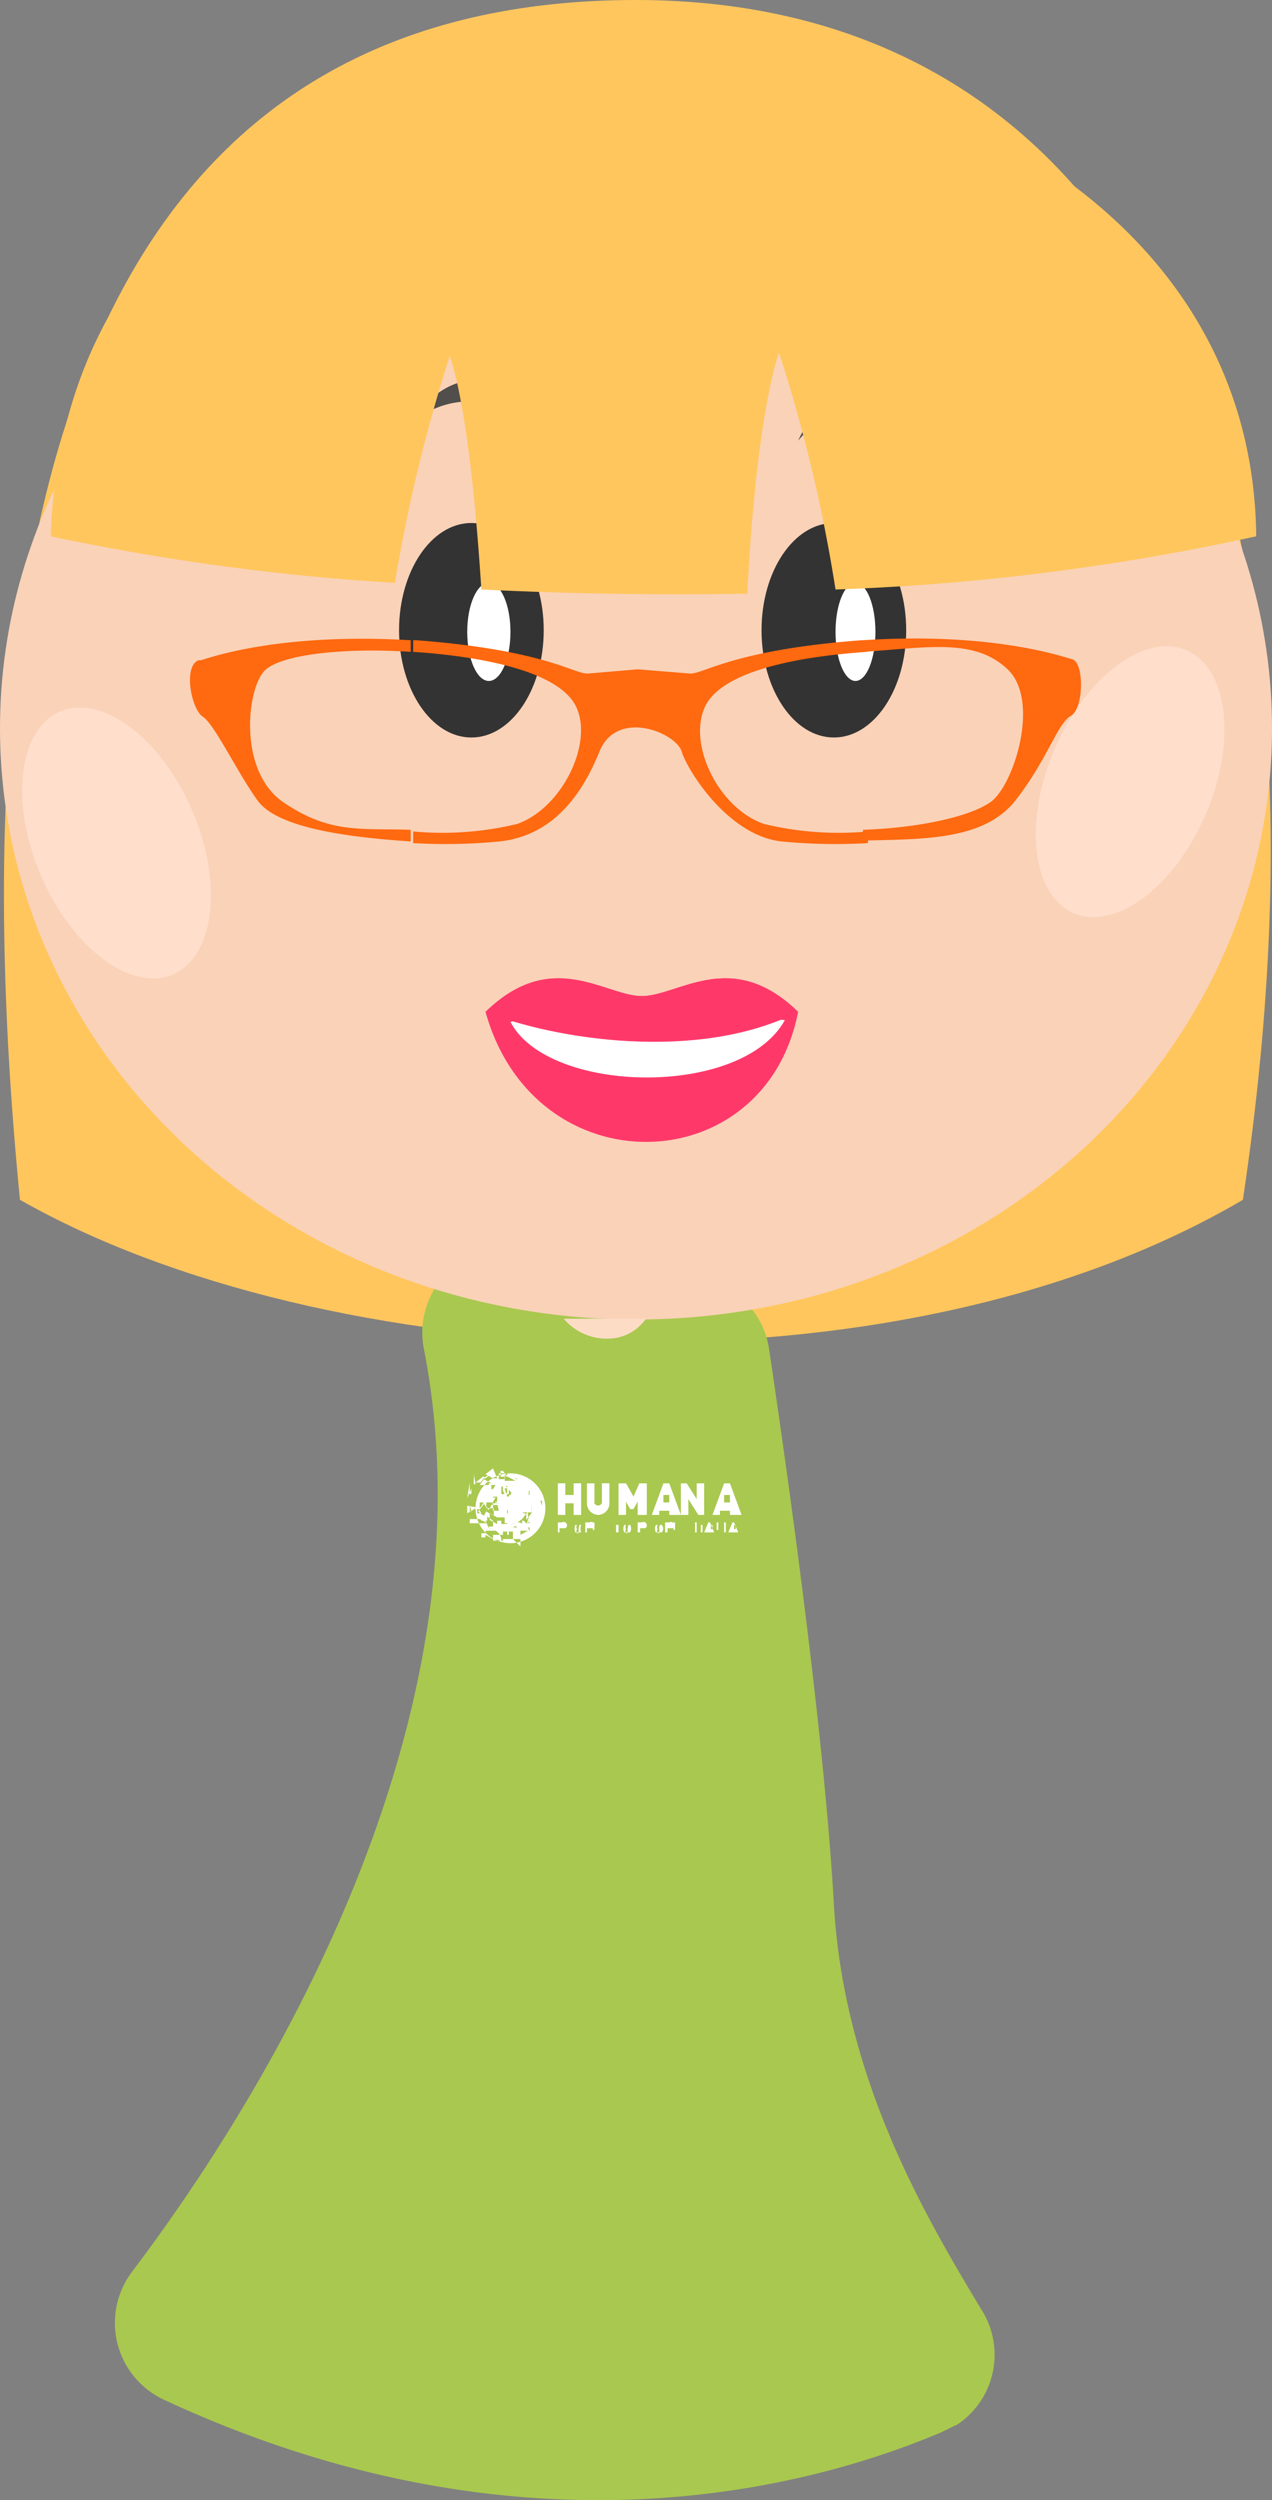
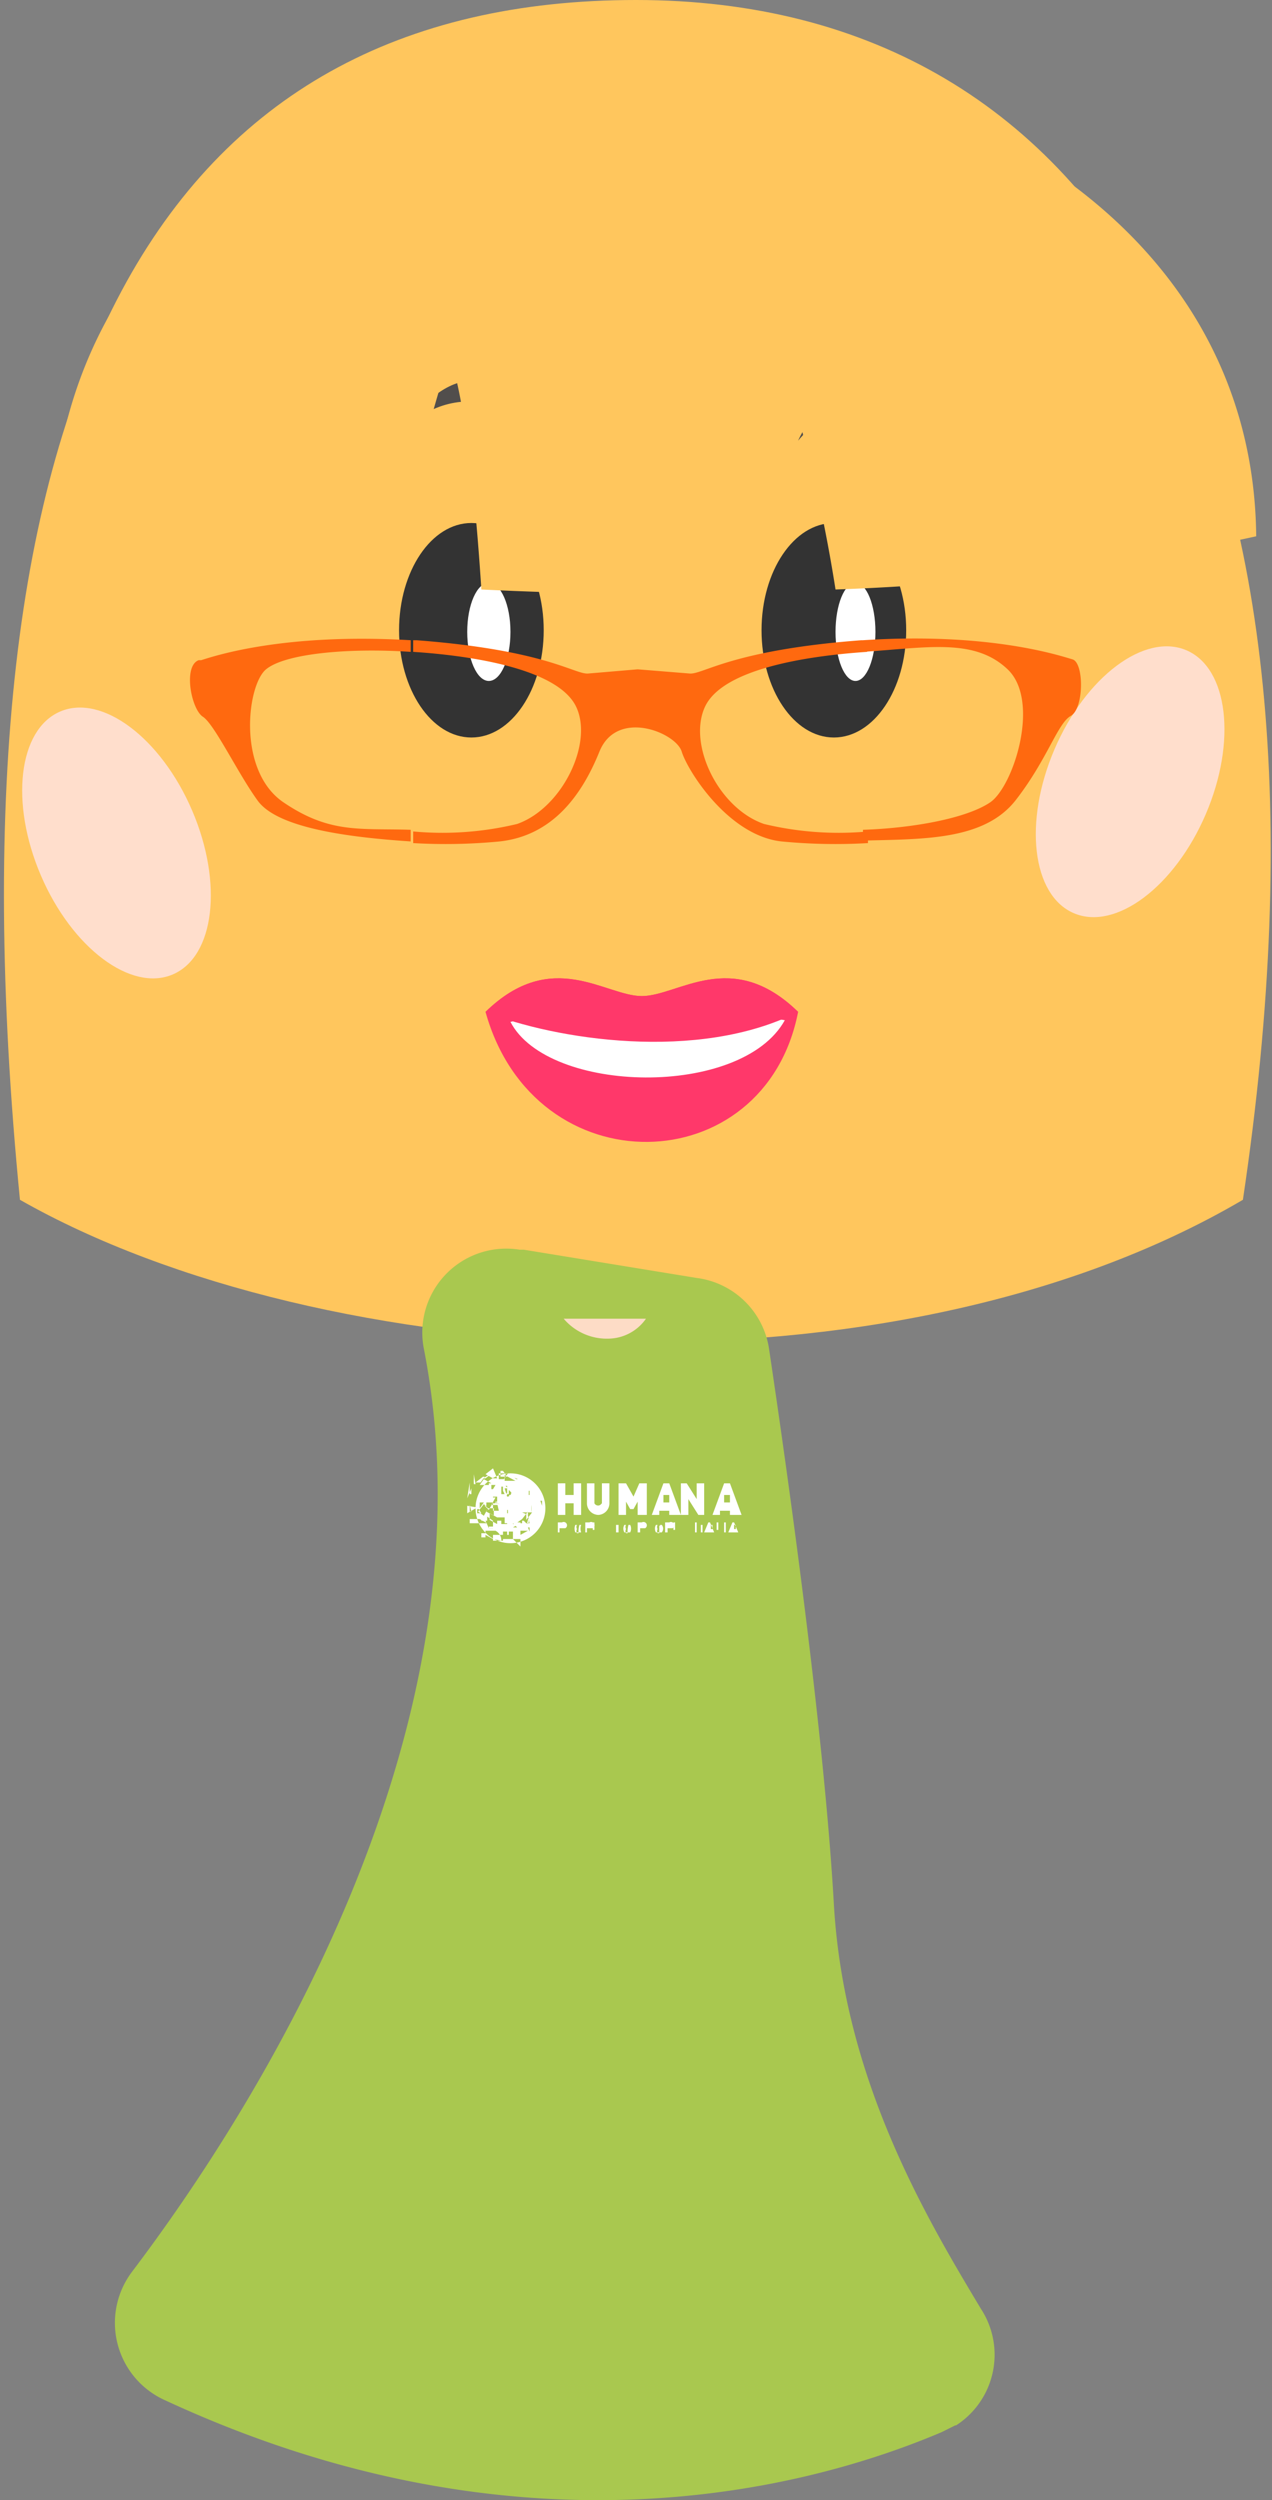
<svg xmlns="http://www.w3.org/2000/svg" id="Layer_30" data-name="Layer 30" width="153" height="300.7" viewBox="0 0 153 300.7">
  <rect x="0" y="0" width="153" height="300.7" fill="#808080" stroke="none" />
  <title>smist-4</title>
  <path d="M2.4,144.3C-7.3,45.2,20,0,76.5,0s86.9,51.3,73,144.3C107.1,169.2,38.8,165,2.4,144.3Z" fill="#ffc65d" />
  <path d="M83.8,153.7a10.1,10.1,0,0,1,8.7,8.5c2.1,14.1,6.6,45.7,7.8,66.8s11.1,37.7,17.7,48.7a10.1,10.1,0,0,1-3,14h-0.1l-1.6.8c-16.7,7.1-51.1,15.8-93.4-3.8a10.2,10.2,0,0,1-4-15.5C30.5,253.9,59.9,208,51,162.3a10.1,10.1,0,0,1,11.5-12H63Z" fill="#a9c84f" />
-   <ellipse cx="76.5" cy="87.6" rx="76.5" ry="71.1" fill="#fad2b8" />
  <path d="M65.2,51.3s-8.7-6.8-16.2,0C49,51.3,56.3,38.8,65.2,51.3Z" fill="#514e4c" />
  <path d="M108,53s-6.4-6.8-12,0C96,53,101.5,40.3,108,53Z" fill="#514e4c" />
  <path d="M77.7,158.6a5.6,5.6,0,0,1-4.5,2.4,6.8,6.8,0,0,1-5.4-2.4h9.9Z" fill="#fddcc6" />
  <ellipse cx="56.7" cy="75.8" rx="8.7" ry="12.9" fill="#333" />
  <ellipse cx="58.8" cy="76" rx="2.6" ry="5.9" fill="#fff" />
  <ellipse cx="100.3" cy="75.8" rx="8.7" ry="12.9" fill="#333" />
  <ellipse cx="102.9" cy="76" rx="2.4" ry="5.9" fill="#fff" />
  <path d="M58.4,121.7c8-7.8,14.4-1.9,18.8-1.9S88,113.9,96,121.7C92,142.2,64.3,142.9,58.4,121.7Z" fill="#ff386a" />
  <path d="M61.4,122.9c4.5-1.2,26.6-1.4,33-.2C89.2,132.1,65.9,131.6,61.4,122.9Z" fill="#fff" />
  <path d="M58.4,121.7c8-7.8,14.4-1.9,18.8-1.9S88,113.9,96,121.7C84,127.8,66.6,125,58.4,121.7Z" fill="#ff386a" />
  <ellipse cx="14" cy="101.4" rx="9.9" ry="17.2" transform="translate(-38.8 13.7) rotate(-23.2)" fill="#ffdecc" />
  <ellipse cx="135.9" cy="94" rx="17.2" ry="9.9" transform="translate(-4 181.9) rotate(-66.8)" fill="#ffdecc" />
  <path d="M103.8,77c15.3-1,23.8,1.9,25.2,2.3s1.4,5.9-.2,6.8-2.8,5.2-6.6,10.1-11.1,4.7-18.4,4.9V99.8c6.1-.2,12.5-1.4,15.3-3.3s6.1-12.2,2.1-16-9.7-2.6-17.4-2.1V77h0ZM49.4,77h0.7c15.8,1.2,19.1,4.2,20.7,4l5.9-.5L82.9,81c1.6,0.2,4.9-2.8,20.7-4h0.7v1.4h0c-7.5.5-17.4,2.1-19.5,6.6s1.6,12.2,7.1,14.1a38.4,38.4,0,0,0,12.5.9v1.4a67.6,67.6,0,0,1-10.4-.2c-6.4-.7-11.3-8.5-12-10.8s-7.8-5.2-9.9,0-5.6,10.1-12,10.8a67.6,67.6,0,0,1-10.4.2V100a38.4,38.4,0,0,0,12.5-.9c5.4-1.9,9.2-9.7,7.1-14.1s-11.9-6.1-19.6-6.6h0V77H49.4ZM24.2,79.4c1.6-.5,9.9-3.3,25.2-2.4v1.4c-7.5-.5-15.1.2-17.4,2.1s-3.5,12.2,2.1,16,9.2,3.1,15.3,3.3v1.4c-7.5-.5-16-1.6-18.4-4.9s-5.2-9.2-6.6-10.1-2.4-6.1-.5-6.8h0.3Z" fill="#ff690f" />
  <path d="M6.1,64.5c2.6-81.4,144.3-73.9,145,0a280.8,280.8,0,0,1-50.6,6.4,185.7,185.7,0,0,0-6.8-28.5c-1.9,5.6-3.3,17.9-3.8,29-10.8.2-21.7,0-32-.5C57.2,60,56,48.5,54.1,42.8a191.6,191.6,0,0,0-6.6,27.3A279.2,279.2,0,0,1,6.1,64.5Z" fill="#ffc65d" />
  <path d="M59.8,182.9h0.5v0.5H59.8v-0.5Z" fill="#fff" />
  <path d="M60.7,183.1h0Z" fill="#fff" />
  <path d="M61,183.1h0.7v0.5H61v-0.5Z" fill="#fff" />
  <path d="M61.9,183.6H61.4v-0.5h0.2v0.5h0.3Zm0,0h0Z" fill="#fff" />
  <path d="M62.1,183.1h0.5v0.5H62.1v-0.5Z" fill="#fff" />
  <path d="M63.1,183.4H62.8v-0.5H63l0.5,0.5H63.1Zm0,0h0Z" fill="#fff" />
  <path d="M58.1,182.9H57.9v-0.5Zm0,0.2h0Z" fill="#fff" />
  <path d="M58.6,183.1h0Z" fill="#fff" />
  <path d="M58.8,183.6h0.5a0.2,0.2,0,0,1,0,.2H58.8v-0.2Zm0.2,0h0Z" fill="#fff" />
  <path d="M59.6,183.6H60a0.2,0.2,0,0,1,0,.2H59.6v-0.2Zm0,0.2h0Z" fill="#fff" />
  <path d="M60,183.8h0.2v0.5H60v-0.5Z" fill="#fff" />
-   <path d="M60.3,184.1h0Z" fill="#fff" />
  <path d="M61,184.1h0.2v0.5H61v-0.5h0Z" fill="#fff" />
  <path d="M61.4,184.3h0Zm0.2,0h0Z" fill="#fff" />
  <path d="M62.1,184.1h0Zm0.2,0.2h0Z" fill="#fff" />
  <path d="M62.6,183.8h0.2v-0.5Z" fill="#fff" />
  <path d="M63.1,184.1a0.2,0.2,0,0,1,0-.2h0v0.2Zm0.2,0h0Z" fill="#fff" />
  <path d="M63.6,183.6H64a0.2,0.2,0,0,1,0,.2H63.8v-0.5Zm0.2,0.2h0Z" fill="#fff" />
  <path d="M64,183.4h0.2v-0.5Z" fill="#fff" />
  <path d="M64.5,183.1h0Z" fill="#fff" />
  <path d="M67.6,183.8H67.3v0.5H67.1v-1.2h0.5a0.4,0.4,0,1,1,.4.7H67.6Zm0-.5h0Z" fill="#fff" />
  <path d="M68,184.3v-1.2h0v1.2Z" fill="#fff" />
  <path d="M69.9,184.3H69.2a1.2,1.2,0,0,1,0-.9h0.7A1.4,1.4,0,0,0,69.9,184.3Zm-0.2-.9H69.4a0.5,0.5,0,0,0,0,.5,0.5,0.5,0,0,0,0,.5h0.2a2.6,2.6,0,0,1,.1-1h0Z" fill="#fff" />
  <path d="M70.9,183.8H70.6v0.5H70.4v-1.2h0.5a0.4,0.4,0,1,1,.4.7H70.9Zm0-.5h0Z" fill="#fff" />
  <path d="M71.3,184.3v-1.2h0.2V184H71.3v0.2h0Z" fill="#fff" />
  <path d="M69,182.2v-1.4H68v1.4H67.1v-3.8H68v1.4h1v-1.4h0.9v3.8H69Z" fill="#fff" />
  <path d="M72,182.2a1.4,1.4,0,0,1-1.4-1.4h0v-2.4h0.9v2.4a0.5,0.5,0,0,0,.7.2l0.2-.2h0v-2.4h0.9v2.4A1.4,1.4,0,0,1,72,182.2Z" fill="#fff" />
  <path d="M76.7,182.2v-1.6l-0.5.9H75.8l-0.5-.9v1.6H74.4v-3.8h0.9l0.9,1.6,0.7-1.6h0.9v3.8H76.7Z" fill="#fff" />
  <path d="M80.5,182.2v-0.5H79.3v0.5H78.4l1.4-3.8h0.7l1.4,3.8H80.5Zm-0.7-2.4v0.9h0.7v-0.9H79.8Z" fill="#fff" />
  <path d="M84,182.2l-1.2-1.9v1.9H81.9v-3.8h0.7l1.2,1.9v-1.9h0.9v3.8H84Z" fill="#fff" />
  <path d="M87.8,182.2v-0.5H86.6v0.5H85.7l1.4-3.8h0.7l1.4,3.8H87.8Zm-0.7-2.4v0.9h0.7v-0.9H87.1Z" fill="#fff" />
  <path d="M72.5,184.3v-1.2h0v1.2Z" fill="#fff" />
  <path d="M74.4,183.4v0.9H74.1v-0.9h0.3Z" fill="#fff" />
  <path d="M75.8,184.3H75.1a0.9,0.9,0,0,1,0-.9h0.7A1,1,0,0,1,75.8,184.3Zm-0.2-.9H75.3a0.5,0.5,0,0,0,0,.5,0.5,0.5,0,0,0,0,.5h0.2a2.6,2.6,0,0,1,.1-1h0Z" fill="#fff" />
  <path d="M77.2,183.8H77v0.5H76.7v-1.2h0.5a0.4,0.4,0,1,1,.4.7H77.2Zm0-.5h0Z" fill="#fff" />
  <path d="M77.7,184.3v-1.2h0v1.2Z" fill="#fff" />
  <path d="M79.6,184.3H78.9a0.9,0.9,0,0,1,0-.9h0.7A0.7,0.7,0,0,1,79.6,184.3Zm-0.2-.9H79.1a0.5,0.5,0,0,0,0,.5,0.5,0.5,0,0,0,0,.5h0.2q0-.5,0-0.9h0.1Z" fill="#fff" />
  <path d="M80.5,183.8H80.3v0.5H80v-1.2h0.5a0.4,0.4,0,1,1,.4.7H80.5Zm0-.5h0Z" fill="#fff" />
  <path d="M81,184.3v-1.2h0.2V184H81v0.2h0Z" fill="#fff" />
  <path d="M81.9,184.3v-1.2h0v1.2Z" fill="#fff" />
  <path d="M83.6,184.3v-1.2h0.2v1.2H83.6Z" fill="#fff" />
  <path d="M84.5,183.4v0.9H84.3v-0.9h0.2Z" fill="#fff" />
  <path d="M85.7,184.3h-1l0.5-1.2h0.2l0.5,1.2H85.7Zm-0.2-.9v0.5h0.2v-0.5H85.5Z" fill="#fff" />
  <path d="M86.2,184.3v-1.2h0.2V184H86.2v0.2h0Z" fill="#fff" />
  <path d="M87.1,184.3v-1.2h0.2v1.2H87.1Z" fill="#fff" />
  <path d="M88.5,184.3H87.6l0.5-1.2h0.2l0.5,1.2H88.5Zm-0.2-.9v0.5h0.2v-0.5H88.3Z" fill="#fff" />
  <path d="M61.7,180.1h0Zm0,0h0Z" fill="#fff" />
  <path d="M58.8,183.8h0Z" fill="#fff" />
  <polygon points="61.9 179.6 61.9 179.4 61.9 179.4 61.9 179.4 61.9 179.4 61.9 179.4 61.9 179.4 61.9 179.4 61.9 179.4 61.9 179.4 61.9 179.4 61.9 179.4 61.9 179.4 61.9 179.4 61.9 179.4 61.9 179.4 61.9 179.4 61.9 179.4 61.9 179.4 61.9 179.4 61.9 179.1 61.9 179.4 61.9 179.1 61.9 179.1 61.9 179.1 61.9 179.1 61.9 179.1 61.9 179.1 61.9 179.1 61.9 179.1 61.9 179.1 61.7 179.1 61.7 179.1 61.9 179.1 61.9 179.1 61.7 179.1 61.7 179.1 61.7 179.1 61.7 179.1 61.7 179.1 61.7 179.1 61.7 179.1 61.7 179.1 61.7 179.1 61.7 179.1 61.7 179.1 61.7 179.1 61.7 179.1 61.7 179.1 61.7 179.1 61.7 179.1 61.7 179.1 61.9 179.4 61.9 179.4 61.9 179.4 61.9 179.4 61.9 179.4 61.9 179.4 61.9 179.4 61.9 179.4 61.9 179.4 61.9 179.6 61.9 179.6 61.9 179.6 61.9 179.6 61.9 179.6 61.9 179.6" fill="#fff" />
  <polygon points="61.9 179.8 61.9 179.8 61.9 179.8 61.9 179.8" fill="#fff" />
  <polygon points="61.7 179.1 61.7 179.1 61.7 179.1 61.7 179.1 61.7 179.1 61.7 179.1 61.7 179.1 61.7 179.1 61.7 179.1" fill="#fff" />
  <circle cx="60.5" cy="178.1" fill="#fff" />
  <polygon points="61.7 180.1 61.4 180.1 61.7 180.1 61.7 180.1 61.7 179.8 61.7 179.8 61.7 180.1 61.4 179.8 61.4 179.8 61.4 180.1 61.7 180.1" fill="#fff" />
  <polygon points="61.9 179.8 61.9 179.8 61.9 179.8 61.9 179.8" fill="#fff" />
  <polygon points="61.9 179.8 61.9 179.8 61.9 179.8 61.9 179.8" fill="#fff" />
  <path d="M61.9,179.6h0Zm0,0h0Z" fill="#fff" />
  <path d="M61.9,179.8h0Z" fill="#fff" />
  <polygon points="61.9 179.8 61.9 179.8 61.9 179.8 61.9 179.8 61.9 179.8 61.9 179.8 61.9 179.8 61.9 179.6 61.9 179.8 61.9 179.8 61.9 179.8 61.9 179.8 61.9 179.8 61.9 179.8" fill="#fff" />
  <path d="M63.6,183.8h0Z" fill="#fff" />
  <polygon points="61 183.6 61 183.6 61 183.6 61 183.6" fill="#fff" />
  <polygon points="61 183.4 61 183.4 60.7 183.4 61 183.4" fill="#fff" />
-   <polygon points="59.6 184.1 59.6 184.3 59.6 184.3 59.6 184.1 59.6 184.1 59.6 184.1 59.6 184.1" fill="#fff" />
  <circle cx="61.4" cy="180.1" fill="#fff" />
  <path d="M62.4,184.1h0Z" fill="#fff" />
  <path d="M59.1,183.6h0Z" fill="#fff" />
  <path d="M59.6,183.8h0Z" fill="#fff" />
  <path d="M63.1,184.1h0Z" fill="#fff" />
  <circle cx="60.7" cy="183.5" fill="#fff" />
  <polygon points="61 179.4 61 179.4 61 179.4 61 179.4" fill="#fff" />
  <polygon points="61.9 183.8 61.9 183.8 61.9 183.6 61.9 183.6 61.9 183.6 61.9 183.6 61.9 183.8 61.9 183.8 61.9 183.8 61.9 183.8 61.9 183.8 61.9 183.8 61.9 183.8 61.9 183.8 61.9 183.8 61.9 183.8 61.9 183.8" fill="#fff" />
  <polygon points="58.6 183.4 58.6 183.4 58.8 183.6 58.8 183.6 58.8 183.6 58.8 183.6 58.6 183.4" fill="#fff" />
  <path d="M61.4,177.2a4.2,4.2,0,1,0,4.2,4.2h0a4.2,4.2,0,0,0-4.2-4.2h0Zm4,3.3h0Zm-0.2-.2h0Zm0,0.2h0Zm-0.2-.2h0Zm0,0.2h0.2v1.2h0.2Zm-1.4,1.9h0v0.7l-0.5.5h0.2Zm-1.2.9H59.8l-0.9-.5V182l0.9,0.5h0.9V183h0v0.2H61v0.5h0v-0.5h0.5v0.5h0v-0.5h0.2l0.5,0.5H61.7Zm-3.8-.2h0Zm-0.2-.2h0.2v-0.5l0.7,0.5v0.9H58.8Zm-0.5-.9H57.4v-0.5h0.2Zm-0.5-.9h0Zm0.5-.7h0Zm2.8-2.1h0v0.5h0v-0.5Zm0,0.7H61l0.5,0.5h0a0.5,0.5,0,0,1-.5.5h0Zm0,0h0Zm0,0h0Zm0,0h0Zm0,0h0Zm0,0.2h0Zm0,0h0Zm-0.2,0h0Zm0,0h0Zm0,0h0Zm0,0h0Zm0,0h0Zm0,0h0Zm0,0h0Zm0,0h0Zm0,0h0Zm0-.2h0Zm0,0h0Zm0,0h0Zm0,0h0Zm0,0h0Zm0,0h0Zm0,0h0Zm0,0h0Zm0,0.2h0Zm0,0h0Zm0,0.2h0Zm0,0h0Zm0.2,0h0Zm0-.2h0Zm0,0h0Zm0,0h0Zm0.2,0h0Zm0,0h0Zm0,0h0Zm0,0h0Zm0,0h0Zm0,0h0Zm0,0.2h0Zm0,0h0Zm0,0h0Zm-0.2-.2h0Zm0,0h0Zm0-.2h0Zm0,0h0Zm0,0h0Zm0,0h0Zm0,0.2h0Zm0-.2h0Zm0,0.2h0Zm0,0h0Zm0-.2h0Zm0,0h0Zm0,0h0Zm0,0h0Zm0,0h0Zm0,0h0Zm0,0.2h0Zm0.2-.2h0Zm0,0h0Zm-0.2-.5h0Zm0.2-.2h0Zm0.9-.5h0Zm0.5-.2h0Zm0.2,0h0Zm0.5,0.7h0Zm0,0h0Zm0,2.8h0Zm0,0h0Zm-1.9.5h0V182H61v-0.4Zm0-2.4h0.2l-0.5-.5H61v0.5h0.1ZM61,181h0Zm0,0.2h0Zm0-1.2h0Zm0,0.2h0Zm0,0h0Zm0.2,0.9h0Zm0-1.2h0Zm0-.2H61v-0.5h0.2v0.5Zm-0.5,0H60.3v-0.9h0.2v0.5Zm-0.2.5h0Zm-0.2.7h0Zm0.7,0.2h0Zm0.5-.5h0Zm0.2,0h0Zm0,0.7h0ZM61.4,178h0Zm0,0h0Zm0,1.2h0Zm0-.5h0Zm0,0h0Zm-0.2,0h0Zm0.2-.9h0Zm-0.2.7h0Zm-0.9,2.1H59.6v0.2H60ZM60,181.7H59.3v-0.9h0.5Zm-1.9-1.6h0Zm0.5-.7h0Zm0,0h0Zm0.9-.7h0Zm-0.2.2h0Zm0,0.2H59.1v-0.5h0.5Zm0.5-.5h0Zm0,0.2h0ZM59.3,180h0.5v1H59.1l0.5-.9H59.3Zm0,0h0Zm0,0h0Zm0.2-.9h0Zm-0.2.2h0Zm-0.5.5h0Zm0,0h0Zm-0.2-.2h0Zm0,0h0Zm-0.2.9h0Zm0,0.2h0.9l-0.5.9h0l-0.5-.5h0.2v-0.4Zm-0.2.2,0.5,0.5-0.5.9-0.7-.5Zm0.5,0.5h0.7v0.9l-0.9-.5Zm0.9-.7H60v0.9h1Zm0.2-.9h0Zm0-.9h0Zm0.2,0h0Zm-0.2,0h0Zm-0.5-.7h0Zm-0.2.2h0Zm-0.2.2H57.7l0.5-.7,0.9,0.5H58.8v0.2h0.1Zm-1.2.2h0Zm0,1.9h0.5l-0.5.7h0v-0.7Zm-0.5.5h0Zm4.9,1.4h0Zm0.7-.7H64l-0.7.9v-0.7Zm0.7-1.4h0Zm0.2-1.2v0.5H63.6v-0.5Zm0,0H63.6v0Zm-0.5-.5h0Zm-2.1-1.4,1.2,0.5H62.1l-0.9-.7h0v0.2H61.1Zm0.9,0.7H60.7v-0.7h0Zm-0.9-.7h0Zm-0.9-.2h0.9l-0.5.7H60v-0.7h0.2Zm0,0.9h0Zm0,0.5h0Zm0,0.2h0Zm0,0.2h0Zm0,0h0Zm0,0h0Zm0,0h0Zm0,0h0Zm0-.2h0Zm0-1.9v0.7H61l-0.5-.7H60.2Zm-0.9.2h0Zm0.5,0.7H59.3l-0.9-.5,0.9-.7Zm-0.5-.7h0l-0.9.7H58.1Zm-1.2.5h0.2l-0.5.7H57.2Zm-0.9.9H57a3.5,3.5,0,0,1,0-.7v-0.5Zm-0.5.5v0.7l-0.5.5Zm-0.5,1.2,0.5-.5H56.5v-1.4Zm0,0.9h0V182l1.2-.7Zm0.5,0.7H56.5V181h0Zm0,0h0Zm1.2,2.6h0.5a4,4,0,0,0,0,.5H57.9v-0.5Zm1.4,0.7-0.9-.5v-0.5h1.2a1.3,1.3,0,0,1,.7,1.2Zm1.2,0.2H59.3v-0.7h1.2v0.7h0Zm1.2-.2H60.5v-0.9h1.2v0.9Zm0,0h0.9V186Zm0.9-1.2h0Zm0,0h0Zm0,0.7v-0.5h0.9Zm0.9-.9h0.2v0.5Zm0.2-.5H56.5v-0.5h1.2l0.9,0.5h3.5l0.7-.5h0l0.7-.9v0.5Zm0.2-1.6V181h0a3.7,3.7,0,0,1,0,.9v-0.2h0Z" fill="#fff" />
  <polygon points="63.1 184.1 63.1 184.1 63.1 184.1 62.8 184.1 62.8 184.1 63.1 184.1 63.1 184.1" fill="#fff" />
  <polygon points="61.2 183.6 61.2 183.8 61.2 183.8 61.2 183.6 61.2 183.6" fill="#fff" />
-   <polygon points="61.9 179.8 61.9 179.8 61.7 179.8 61.7 179.8 61.7 179.8 61.7 180.1 61.9 179.8" fill="#fff" />
  <polygon points="59.8 180.8 59.8 180.8 59.8 180.8 59.8 180.8 59.8 180.8 59.8 180.8" fill="#fff" />
  <polygon points="61.4 179.1 61.4 179.1 61.4 179.1 61.4 179.1 61.4 179.1 61.4 179.1 61.4 179.1 61.4 179.1" fill="#fff" />
  <path d="M61.4,180.1h0Zm0,0h0Z" fill="#fff" />
  <polygon points="61.7 179.4 61.7 179.4 61.7 179.4 61.7 179.4 61.7 179.4 61.7 179.4 61.7 179.4 61.7 179.4 61.7 179.4 61.7 179.4 61.7 179.4 61.7 179.4 61.7 179.4 61.7 179.4 61.7 179.4 61.7 179.4" fill="#fff" />
  <polygon points="61.2 180.8 61.2 180.8 61.2 180.5 61.2 180.5 61.2 180.5 61.2 180.5 61 180.5 61 180.8 61 180.8 61 180.8 61 180.8 61.2 180.8 61.2 180.8 61.2 180.8 61.2 180.8 61.2 180.8 61.2 180.8 61.2 180.8" fill="#fff" />
  <polygon points="61.4 179.6 61.4 179.6 61.4 179.6 61.4 179.6 61.4 179.6 61.4 179.6 61.4 179.6 61.4 179.6 61.4 179.6 61.4 179.6 61.4 179.6 61.4 179.6 61.4 179.6 61.4 179.6 61.4 179.6 61.4 179.6 61.4 179.6 61.4 179.6 61.4 179.6" fill="#fff" />
  <polygon points="64.7 179.1 64.7 179.1 64.7 179.1 64.7 179.1 64.7 179.1 64.7 179.1 64.7 179.1 65 179.1 65 179.1 65 179.1 64.7 179.1 64.7 179.1 64.7 179.1 64.7 178.9 64.7 178.9 64.7 178.9 64.7 178.9 64.7 178.9 64.7 178.9 64.7 178.9 64.7 178.9 64.7 179.1 64.7 179.1" fill="#fff" />
  <polygon points="61.2 179.4 61.2 179.4 61.2 179.4 61.2 179.4 61.2 179.4 61.2 179.4" fill="#fff" />
  <polygon points="61.2 179.4 61.2 179.4 61.2 179.4 61.2 179.4 61.2 179.4 61.2 179.4 61.2 179.4 61.2 179.4 61.2 179.4 61.2 179.4 61.2 179.4 61.2 179.4 61.2 179.4 61.2 179.4 61.2 179.4 61.2 179.4 61.2 179.4 61.2 179.4 61.2 179.4" fill="#fff" />
  <polygon points="62.1 179.1 62.1 179.1 62.1 179.1 62.1 179.1 62.1 179.1 62.1 179.1 62.1 179.1 62.1 179.1 62.1 179.1 62.1 179.1 62.1 179.1 62.1 179.1 62.1 179.1" fill="#fff" />
-   <path d="M61.4,181.2h0Z" fill="#fff" />
+   <path d="M61.4,181.2Z" fill="#fff" />
  <polygon points="61.9 179.1 61.9 179.1 61.9 179.1 61.9 179.1 61.9 179.1 61.9 179.1 61.9 179.1" fill="#fff" />
  <polygon points="60.3 179.8 60.3 179.8 60.3 179.8 60.3 179.8 60.3 179.8 60.3 179.8 60.3 179.8 60.3 179.8 60.3 179.8 60.3 179.8 60.3 179.8 60.3 179.8" fill="#fff" />
  <polygon points="60.7 179.8 61 179.8 61 179.8 61 179.6 61 179.6 61 179.6 61 179.6 60.7 179.6 60.7 179.6 60.7 179.6 60.7 179.6 60.7 179.6 60.7 179.8 60.7 179.8" fill="#fff" />
  <polygon points="59.8 181 59.8 181 59.8 181 59.8 181 60 181 60 181 60 181 60 181 60 181 60 180.8 59.8 180.8 59.8 180.8 59.8 180.8 59.8 180.8 59.8 180.8 59.8 181 59.8 181 59.8 181 59.8 181" fill="#fff" />
  <polygon points="62.1 180.1 62.4 180.1 62.4 180.1 62.4 180.1 62.4 180.1 62.4 180.1 62.4 180.1 62.4 180.1 62.4 180.1 62.4 180.1 62.4 180.1 62.1 180.1 62.1 180.1 62.1 180.1 62.1 180.1 62.1 180.1" fill="#fff" />
  <polygon points="61.7 179.1 61.7 179.1 61.7 179.1 61.4 179.1 61.4 179.1 61.4 179.1 61.4 179.1 61.4 179.1 61.4 179.1 61.7 179.1 61.7 179.1 61.7 179.1 61.7 179.1" fill="#fff" />
  <polygon points="61 179.6 61 179.6 61 179.6 61 179.6" fill="#fff" />
  <path d="M61,179.8h0Zm0,0h0Z" fill="#fff" />
  <circle cx="61.9" cy="175.3" fill="#fff" />
  <polygon points="61 179.6 61 179.6 61 179.6 61 179.6" fill="#fff" />
  <polygon points="61 179.8 61.2 179.8 61 179.8 61.2 179.8 61.2 179.8 61.2 179.8 61.2 179.8 61.2 179.8 61.2 179.8 61 179.8 61 179.8" fill="#fff" />
  <path d="M61.2,179.8h0Zm0,0h0Z" fill="#fff" />
  <polygon points="61.4 179.1 61.2 179.1 61.2 179.1 61.2 179.1 61.2 179.1 61.2 179.1 61.2 179.1 61.2 179.1 61.2 179.1 61.2 179.1 61.2 179.1 61.2 179.1 61.2 179.1 61.2 179.1 61.2 179.1 61.2 179.1 61.2 179.1 61.2 179.1 61.4 179.1 61.4 179.1 61.4 179.1" fill="#fff" />
  <polygon points="61.2 180.1 61.2 180.1 61.2 179.8 61.4 180.1 61.4 179.8 61.2 179.8 61.2 179.8 61.2 179.8 61.2 180.1" fill="#fff" />
  <polygon points="61.4 180.1 61.4 179.8 61.4 179.8 61.4 180.1 61.4 180.1" fill="#fff" />
  <polygon points="61 179.4 61 179.4 61 179.4 61 179.4 61 179.4 61 179.4 61 179.6 61 179.6 61 179.6 61 179.6 61 179.6 61 179.6 61 179.6 61 179.6 61 179.6 61 179.6 61 179.6 61 179.6 61 179.6 61 179.6 61 179.6 61 179.6 61 179.6 61 179.6 61 179.4 61 179.4 61 179.4 61 179.4 61 179.4 61 179.4 61 179.4" fill="#fff" />
  <polygon points="61 179.4 61 179.4 61.2 179.4 61 179.4 61 179.4" fill="#fff" />
  <polygon points="61 179.4 61 179.4 61 179.4 61 179.4 61 179.4 61 179.4 61 179.4 61 179.4 61 179.4 61 179.4 61 179.4 61 179.4 61 179.4 61 179.4 61 179.4 61 179.4 61 179.4 61 179.4 61 179.4 61 179.4 61 179.4 61 179.4 61 179.4" fill="#fff" />
  <polygon points="61 179.1 61 179.1 61.2 179.1 61.2 179.1 61 179.1 61.2 179.4 61.2 179.1 61.2 179.1 61.2 179.4 61.2 179.4 61.2 179.1 61.2 179.1 61 179.1" fill="#fff" />
  <circle cx="61" cy="179.4" fill="#fff" />
  <circle cx="61" cy="179.6" fill="#fff" />
-   <circle cx="61" cy="179.6" fill="#fff" />
</svg>